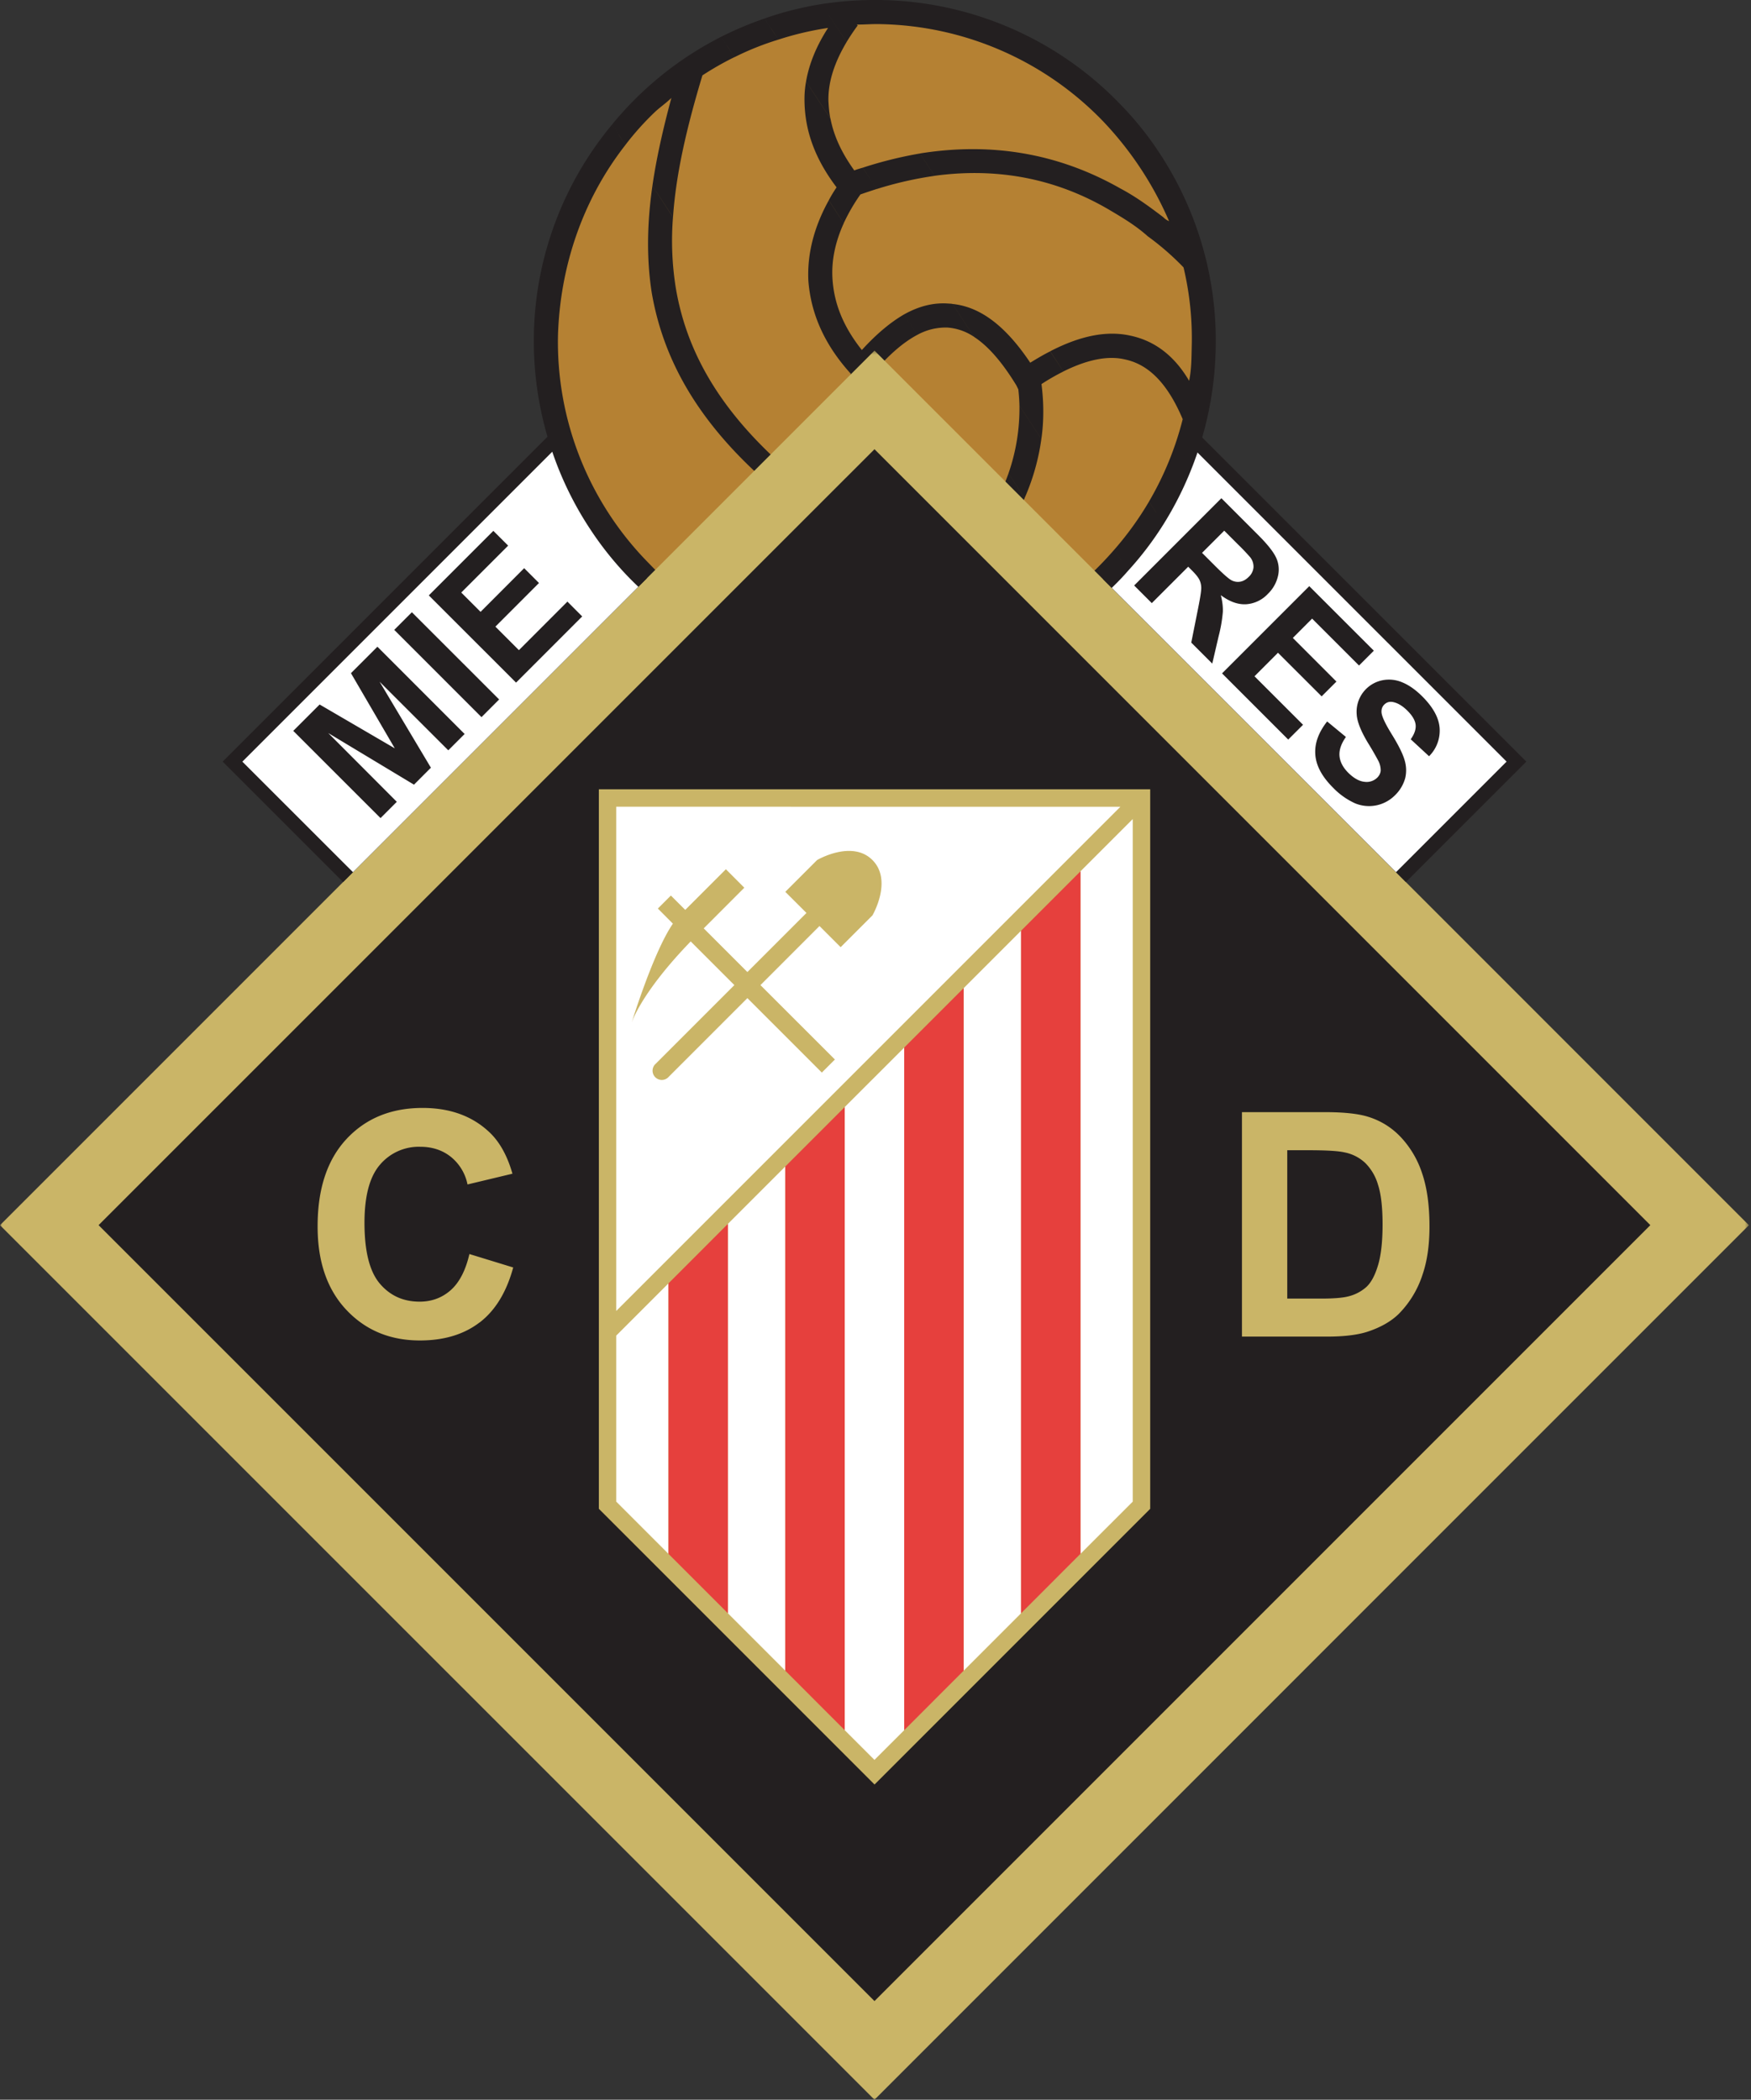
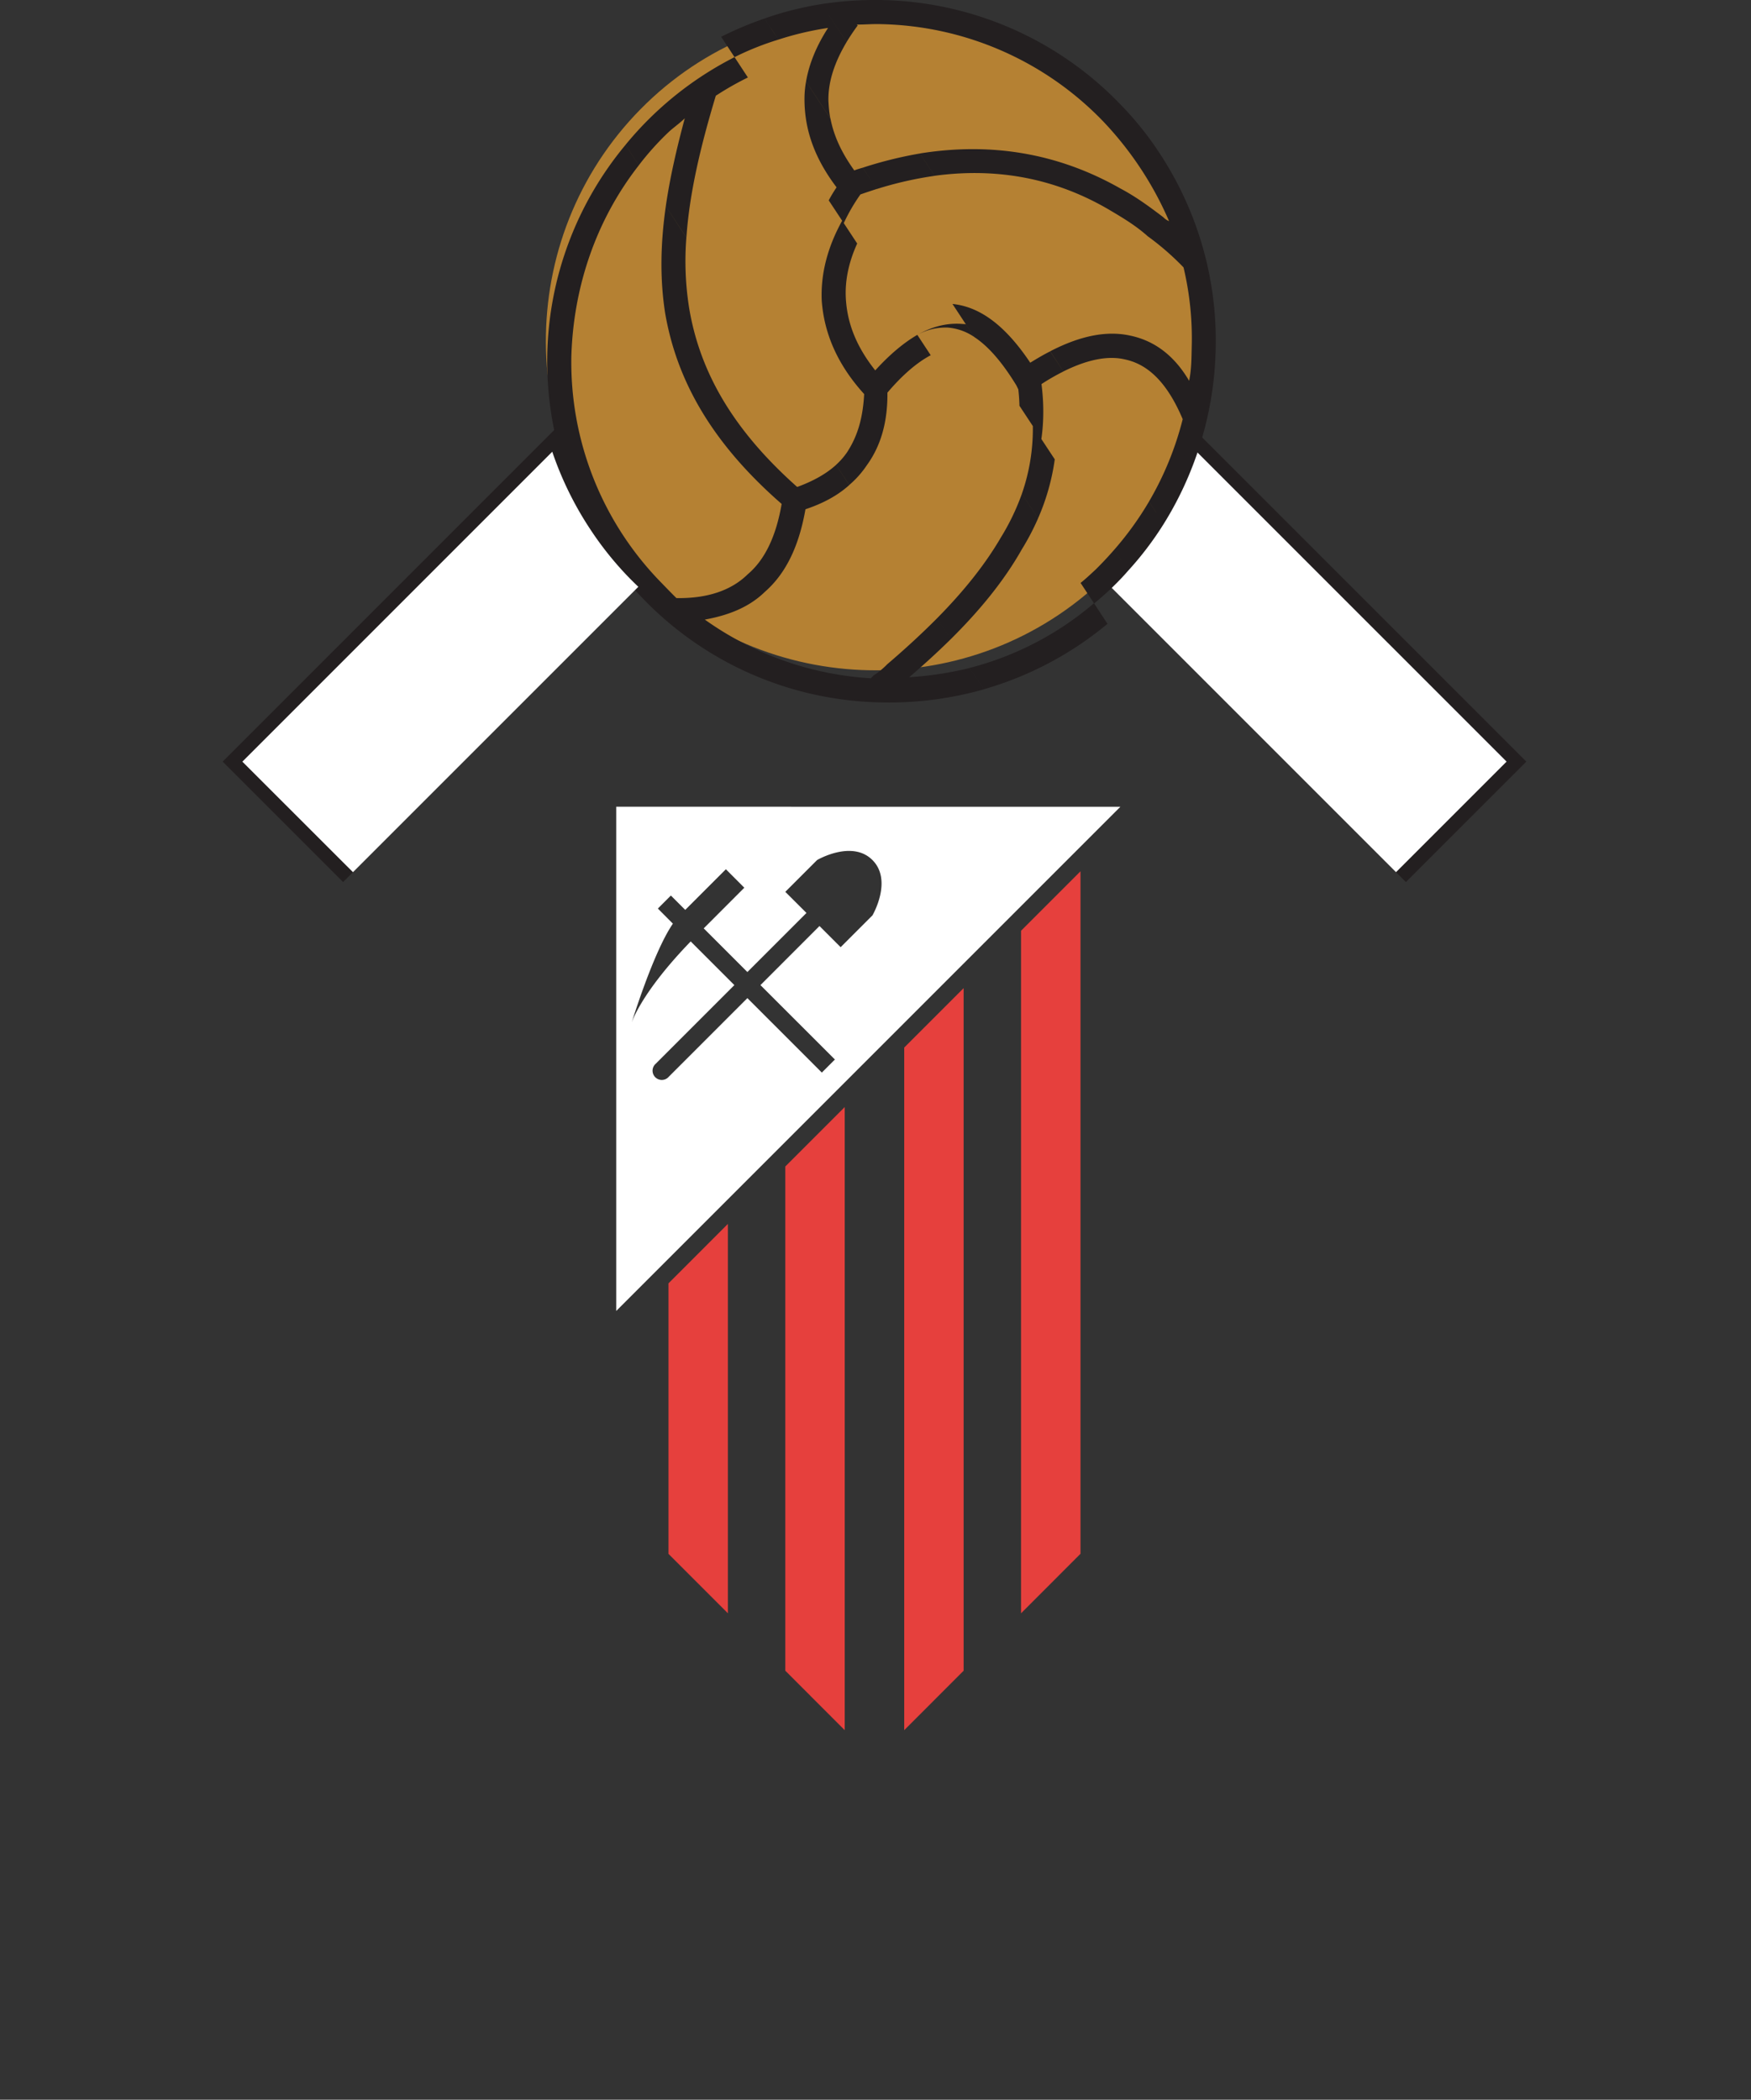
<svg xmlns="http://www.w3.org/2000/svg" width="417" height="500" fill="none">
  <rect width="100%" height="100%" fill="#333333" stroke="none" />
  <path fill="#b58133" fill-rule="evenodd" d="M151.97 135.64c-30.06-31.13-29.15-80.96 1.98-111.03 30.87-29.8 80.66-28.95 110.77 2.24 30.07 31.13 29.14 80.96-1.79 110.81-31.06 30.03-80.86 29.17-110.96-2.02" clip-rule="evenodd" />
-   <path fill="#231f20" fill-rule="evenodd" d="M195.67.97A85 85 0 0 1 209.6 0a81 81 0 0 1 57.17 24.8 77 77 0 0 1 9.4 11.7l.27.42a81 81 0 0 1 13.08 45.87 82 82 0 0 1-12.38 41.95l-3.5-5.32a75 75 0 0 0 8.02-19.6c-3.5-8.29-7.95-12.98-13.67-14.21-4.04-.99-8.99-.02-14.74 2.84l-3.15-4.8c7.2-3.72 13.5-4.98 19.16-3.71 5.73 1.23 10.41 4.75 13.93 10.74.57-2.74.56-5.45.62-8.2a73 73 0 0 0-1.95-18.8 64 64 0 0 0-8.54-7.43c-2.89-2.59-6.07-4.46-9.26-6.35-12.13-7.1-25.92-10.14-41.47-8.04l-3.5-5.32c18.01-2.88 33.84.44 47.78 8.37 3.64 1.93 6.8 4.26 10.15 6.8.25.25.72.7 1.39.94a81 81 0 0 0-15.78-23.84 75.6 75.6 0 0 0-52.88-23.06c-1.82-.07-3.91.12-5.7.1l.22.2a52 52 0 0 0-2.65 3.95zm-13.6 3.43c4.42-1.55 9-2.7 13.6-3.43l5.95 9.04c-2.9 4.87-4.43 9.52-4.33 14.03.08 1.4.18 2.85.47 4.19l-5.8-8.81c.72-4.2 2.47-8.49 5.24-12.77-4 .6-7.98 1.53-11.81 2.78zm95.07 120.35a77 77 0 0 1-8.48 11.17l-3.3-5.02a76 76 0 0 0 8.28-11.47zm-58.05-88.2 3.5 5.32a87 87 0 0 0-13.78 3.14l-3.34-5.08a97 97 0 0 1 13.62-3.38m31 47.12 3.16 4.79a52 52 0 0 0-5.22 3c.57 4.46.58 8.86-.03 13.08l-5.22-7.92a41 41 0 0 0-.27-3.9l-.47-.96c-3.32-5.43-6.62-9.28-10.04-11.52l-5.17-7.86c6.7.67 12.74 5.34 18.52 13.99 1.64-1 3.22-1.95 4.75-2.7M171.75 8.76a84 84 0 0 1 10.34-4.36l3.3 5.03a67 67 0 0 0-10.46 4.18zm96.92 127.16a59 59 0 0 1-3.66 3.85 88 88 0 0 1-4.44 3.94l-3.23-4.9c1.23-.98 2.43-2.11 3.64-3.24a86 86 0 0 0 4.38-4.67zm-76.7-116.5 5.8 8.8c.82 4.2 2.66 8.17 5.68 12.36.67-.27 1.31-.44 2.03-.65L208.8 45q-1.9.61-3.89 1.3a44 44 0 0 0-3.97 6.84l-3.58-5.43a34 34 0 0 1 1.87-3.1c-5.1-6.72-7.52-13.35-7.64-20.47-.03-1.6.08-3.1.37-4.73m34.87 52.96 5.17 7.86a13 13 0 0 0-6.38-2.23 14 14 0 0 0-7.16 1.74l-3.19-4.85c3.59-2.01 7.09-2.88 10.66-2.6.35.02.6.02.9.08m15.95 24.24 5.22 7.92a53 53 0 0 1-3.97 14.04l-3.86-5.84a47 47 0 0 0 2.61-16.12m-97.02-66.95a81 81 0 0 1 25.98-20.9l3.18 4.84a71 71 0 0 0-7.64 4.35c-3.7 12.26-6.3 23.38-7 33.76l-4.91-7.45c.96-6.65 2.55-13.63 4.52-20.94-1.4 1.35-2.76 2.25-3.9 3.33a67 67 0 0 0-7.04 7.85zm114.8 114.04a81 81 0 0 1-29.47 15.59l-3.35-5.09a74 74 0 0 0 29.6-15.4zm-63.19-96 3.58 5.44c-2.04 4.48-2.95 8.9-2.7 13.14.35 5.94 2.54 11.45 7 17.07 3.44-3.78 6.77-6.57 10.02-8.46l3.19 4.85c-3.27 1.73-6.74 4.7-10.31 8.91.07 7.07-1.61 12.75-4.9 17.28a23 23 0 0 1-4.18 4.7l-3.16-4.78q1.51-1.37 2.62-2.99c2.53-3.87 3.77-8.16 4.08-13.87-6.5-7.16-9.52-14.58-10.1-22.16-.3-6.24 1.3-12.71 4.86-19.12m42.8 65.03 3.86 5.84a59 59 0 0 1-3.87 7.38c-4.27 7.56-10.06 14.59-16.93 21.4l-3.27-4.97c6.2-6.28 11.35-12.63 15.2-19.24a55 55 0 0 0 5.01-10.41m-90.26 24.92a78 78 0 0 1-9.39-11.69l-.27-.41a81.6 81.6 0 0 1-13.11-45.93 80.5 80.5 0 0 1 18.62-49.96l3.19 4.84c-10.4 13.3-15.6 29.34-16.07 45.49a75 75 0 0 0 21.19 53.67c1.3 1.34 2.65 2.74 3.83 3.9 7.29.13 13.05-1.8 16.95-5.64 4.2-3.54 6.81-9.23 8.11-16.78-16.89-14.72-25.05-29.69-27.76-45.52-1.27-8.24-1.08-16.58.17-25.36l4.9 7.45a71 71 0 0 0 .67 16.84c2.48 14.72 10 28.58 25.72 42.55 3.75-1.37 6.86-3.08 9.25-5.25l3.16 4.79c-2.83 2.54-6.28 4.38-10.44 5.77-1.52 8.63-4.56 15.2-9.67 19.67-3.72 3.63-8.62 5.58-14.3 6.6a76 76 0 0 0 39.54 13.98l.2-.21.45-.47c1.4-.84 2.8-2.18 3.25-2.66q6.43-5.48 11.86-10.94l3.27 4.97a187 187 0 0 1-9.89 9.05 80 80 0 0 0 14.4-2.2l3.35 5.09a82 82 0 0 1-24.04 3.12 80.8 80.8 0 0 1-57.14-24.75" clip-rule="evenodd" />
+   <path fill="#231f20" fill-rule="evenodd" d="M195.67.97A85 85 0 0 1 209.6 0a81 81 0 0 1 57.17 24.8 77 77 0 0 1 9.4 11.7l.27.42a81 81 0 0 1 13.08 45.87 82 82 0 0 1-12.38 41.95l-3.5-5.32a75 75 0 0 0 8.02-19.6c-3.5-8.29-7.95-12.98-13.67-14.21-4.04-.99-8.99-.02-14.74 2.84l-3.15-4.8c7.2-3.72 13.5-4.98 19.16-3.71 5.73 1.23 10.41 4.75 13.93 10.74.57-2.74.56-5.45.62-8.2a73 73 0 0 0-1.95-18.8 64 64 0 0 0-8.54-7.43c-2.89-2.59-6.07-4.46-9.26-6.35-12.13-7.1-25.92-10.14-41.47-8.04l-3.5-5.32c18.01-2.88 33.84.44 47.78 8.37 3.64 1.93 6.8 4.26 10.15 6.8.25.25.72.7 1.39.94a81 81 0 0 0-15.78-23.84 75.6 75.6 0 0 0-52.88-23.06c-1.82-.07-3.91.12-5.7.1l.22.2a52 52 0 0 0-2.65 3.95zm-13.6 3.43c4.42-1.55 9-2.7 13.6-3.43l5.95 9.04c-2.9 4.87-4.43 9.52-4.33 14.03.08 1.4.18 2.85.47 4.19l-5.8-8.81c.72-4.2 2.47-8.49 5.24-12.77-4 .6-7.98 1.53-11.81 2.78zm95.07 120.35a77 77 0 0 1-8.48 11.17l-3.3-5.02a76 76 0 0 0 8.28-11.47zm-58.05-88.2 3.5 5.32a87 87 0 0 0-13.78 3.14l-3.34-5.08a97 97 0 0 1 13.62-3.38m31 47.12 3.16 4.79a52 52 0 0 0-5.22 3c.57 4.46.58 8.86-.03 13.08l-5.22-7.92a41 41 0 0 0-.27-3.9l-.47-.96c-3.32-5.43-6.62-9.28-10.04-11.52l-5.17-7.86c6.7.67 12.74 5.34 18.52 13.99 1.64-1 3.22-1.95 4.75-2.7M171.75 8.76a84 84 0 0 1 10.34-4.36l3.3 5.03a67 67 0 0 0-10.46 4.18zm96.92 127.16a59 59 0 0 1-3.66 3.85 88 88 0 0 1-4.44 3.94l-3.23-4.9c1.23-.98 2.43-2.11 3.64-3.24a86 86 0 0 0 4.38-4.67zm-76.7-116.5 5.8 8.8c.82 4.2 2.66 8.17 5.68 12.36.67-.27 1.31-.44 2.03-.65L208.8 45q-1.9.61-3.89 1.3a44 44 0 0 0-3.97 6.84l-3.58-5.43a34 34 0 0 1 1.87-3.1c-5.1-6.72-7.52-13.35-7.64-20.47-.03-1.6.08-3.1.37-4.73m34.87 52.96 5.17 7.86a13 13 0 0 0-6.38-2.23 14 14 0 0 0-7.16 1.74c3.59-2.01 7.09-2.88 10.66-2.6.35.02.6.02.9.08m15.95 24.24 5.22 7.92a53 53 0 0 1-3.97 14.04l-3.86-5.84a47 47 0 0 0 2.61-16.12m-97.02-66.95a81 81 0 0 1 25.98-20.9l3.18 4.84a71 71 0 0 0-7.64 4.35c-3.7 12.26-6.3 23.38-7 33.76l-4.91-7.45c.96-6.65 2.55-13.63 4.52-20.94-1.4 1.35-2.76 2.25-3.9 3.33a67 67 0 0 0-7.04 7.85zm114.8 114.04a81 81 0 0 1-29.47 15.59l-3.35-5.09a74 74 0 0 0 29.6-15.4zm-63.19-96 3.58 5.44c-2.04 4.48-2.95 8.9-2.7 13.14.35 5.94 2.54 11.45 7 17.07 3.44-3.78 6.77-6.57 10.02-8.46l3.19 4.85c-3.27 1.73-6.74 4.7-10.31 8.91.07 7.07-1.61 12.75-4.9 17.28a23 23 0 0 1-4.18 4.7l-3.16-4.78q1.51-1.37 2.62-2.99c2.53-3.87 3.77-8.16 4.08-13.87-6.5-7.16-9.52-14.58-10.1-22.16-.3-6.24 1.3-12.71 4.86-19.12m42.8 65.03 3.86 5.84a59 59 0 0 1-3.87 7.38c-4.27 7.56-10.06 14.59-16.93 21.4l-3.27-4.97c6.2-6.28 11.35-12.63 15.2-19.24a55 55 0 0 0 5.01-10.41m-90.26 24.92a78 78 0 0 1-9.39-11.69l-.27-.41a81.6 81.6 0 0 1-13.11-45.93 80.5 80.5 0 0 1 18.62-49.96l3.19 4.84c-10.4 13.3-15.6 29.34-16.07 45.49a75 75 0 0 0 21.19 53.67c1.3 1.34 2.65 2.74 3.83 3.9 7.29.13 13.05-1.8 16.95-5.64 4.2-3.54 6.81-9.23 8.11-16.78-16.89-14.72-25.05-29.69-27.76-45.52-1.27-8.24-1.08-16.58.17-25.36l4.9 7.45a71 71 0 0 0 .67 16.84c2.48 14.72 10 28.58 25.72 42.55 3.75-1.37 6.86-3.08 9.25-5.25l3.16 4.79c-2.83 2.54-6.28 4.38-10.44 5.77-1.52 8.63-4.56 15.2-9.67 19.67-3.72 3.63-8.62 5.58-14.3 6.6a76 76 0 0 0 39.54 13.98l.2-.21.45-.47c1.4-.84 2.8-2.18 3.25-2.66q6.43-5.48 11.86-10.94l3.27 4.97a187 187 0 0 1-9.89 9.05 80 80 0 0 0 14.4-2.2l3.35 5.09a82 82 0 0 1-24.04 3.12 80.8 80.8 0 0 1-57.14-24.75" clip-rule="evenodd" />
  <mask id="a" width="417" height="417" x="0" y="83" maskUnits="userSpaceOnUse" style="mask-type:luminance">
-     <path fill="#fff" d="M0 83.4h416.5V500H0z" />
-   </mask>
+     </mask>
  <g mask="url(#a)">
    <path fill="#cab567" d="M208.26 500 416.5 291.75 208.26 83.49 0 291.75z" />
  </g>
-   <path fill="#231f20" d="M325.12 276.92a10 10 0 0 0-4.95-2.51q-2.25-.52-8.8-.51h-4.81v35.33h8q4.48 0 6.48-.51a10 10 0 0 0 4.32-2.22q1.72-1.56 2.8-5.15 1.1-3.59 1.1-9.77t-1.1-9.5a12 12 0 0 0-3.04-5.16" />
-   <path fill="#231f20" d="M208.26 106.97 23.48 291.74l184.78 184.77 184.77-184.77zM114.2 314.92q-5.6 4.28-14.2 4.28-10.66 0-17.52-7.29T75.64 292q0-13.38 6.88-20.77 6.9-7.4 18.12-7.4 9.81 0 15.93 5.8 3.64 3.44 5.47 9.86l-10.7 2.56a11.3 11.3 0 0 0-3.95-6.56q-3-2.4-7.29-2.41a12.1 12.1 0 0 0-9.61 4.27q-3.69 4.27-3.69 13.84 0 10.16 3.65 14.47 3.65 4.3 9.48 4.3 4.3 0 7.4-2.73 3.1-2.75 4.46-8.61l10.43 3.2q-2.4 8.82-8 13.1m159.7 44.37-65.65 65.65-65.65-65.65V187.95h131.3zm64.88-55.84a23.6 23.6 0 0 1-5.7 9.44q-2.81 2.73-7.56 4.27-3.56 1.12-9.53 1.12h-20.24v-53.45h19.66q6.64 0 10.14 1.03 4.68 1.38 8.03 4.92a23 23 0 0 1 5.09 8.66q1.74 5.12 1.74 12.63 0 6.6-1.63 11.38" />
-   <path fill="#fff" d="m159.2 305.6-12.45 12.45v39.52l12.45 12.45zm27.82-27.83-13.67 13.67v92.73l13.67 13.67zm28.31-28.3-14.16 14.15V412l7.08 7.08 7.08-7.07zm27.83-27.83-13.67 13.67v162.53l13.67-13.67zm14.15-14.15v162.53l12.45-12.44V195.04z" />
  <path fill="#e6403d" d="M243.16 384.17 257.32 370V207.48l-14.16 14.16zM215.34 412l14.15-14.16V235.3l-14.15 14.15zm-14.17-148.38-14.15 14.15v120.07L201.17 412zm-41.97 106.4 14.15 14.15v-92.73L159.2 305.6z" />
  <path fill="#fff" d="M146.75 192.1v120.08l120.07-120.07zm53.45 33.45-5.04-5.04-14.06 14.07 17.73 17.72-3.11 3.11-17.73-17.73-18.7 18.7a2.2 2.2 0 1 1-3.1-3.1l18.7-18.7-10.4-10.4c-12.03 12.44-14.08 19.42-14.08 19.42s5.15-16.84 9.84-23.65l-3.58-3.6 3.1-3.1 3.42 3.42 9.68-9.68 4.39 4.4-9.67 9.68 10.4 10.4 14.07-14.07-5.04-5.03 7.57-7.57s8.3-4.89 13.18 0 0 13.18 0 13.18z" />
  <path fill="#231f20" d="M151.98 135.64a78 78 0 0 1-19.25-33.98l-79.7 79.7 28.68 28.68 72.35-72.35q-1.05-1.01-2.08-2.05m132.03-33.76a77.5 77.5 0 0 1-21.07 35.78l-.27.24 72.14 72.14 28.68-28.68z" />
  <path fill="#fff" d="M285.18 107.75c-2 5.9-4.67 11.6-8.04 17a77 77 0 0 1-8.48 11.16 59 59 0 0 1-3.66 3.85l-.24.23 67.7 67.7 26.33-26.33zm-135.26 29.92a78 78 0 0 1-9.39-11.7l-.27-.41a80 80 0 0 1-8.74-17.99l-73.8 73.8c3.43 3.42 20.7 20.7 26.34 26.32l67.96-67.96q-1.06-1-2.1-2.06" />
-   <path fill="#231f20" d="m90.62 194.81-20.78-20.77 6.28-6.28 17.9 10.44-10.44-17.9 6.3-6.3 20.77 20.78-3.89 3.89-16.36-16.34 12.22 20.48-4.03 4.04-20.42-12.29 16.33 16.37zm24.05-24.04-20.78-20.78 4.2-4.2 20.78 20.77zm8.23-8.22-20.78-20.77 15.37-15.37 3.53 3.52-11.17 11.17 4.6 4.6 10.38-10.4 3.53 3.53-10.38 10.39 5.6 5.6 11.55-11.56 3.52 3.53zm147.2-23.13 20.77-20.78 8.8 8.8q3.3 3.3 4.25 5.38a6.7 6.7 0 0 1 .42 4.4 8.5 8.5 0 0 1-2.37 4.17 7.8 7.8 0 0 1-5.23 2.5q-2.9.15-6-2.16.55 2.14.48 3.97a34 34 0 0 1-.99 5.75l-1.53 6.57-5-5 1.5-7.52q.82-4.03.87-5.25a4.5 4.5 0 0 0-.4-2.12q-.41-.9-1.86-2.34l-.84-.84-8.67 8.67zm16.17-7.77 3.08 3.08q3 3 4 3.49 1 .48 2.05.29 1.05-.2 1.98-1.14a3.5 3.5 0 0 0 1.14-2.25 3.6 3.6 0 0 0-.75-2.38 49 49 0 0 0-2.97-3.12l-3.25-3.25zm4.76 28.7 20.77-20.77 15.38 15.37-3.53 3.53-11.17-11.17-4.59 4.6 10.38 10.39-3.52 3.52-10.4-10.38-5.59 5.6 11.56 11.55-3.53 3.52zm25.03 11.45 4.47 3.69q-1.7 2.42-1.53 4.5t2.06 4q2.02 2 3.9 2.18a3.6 3.6 0 0 0 3.02-.98q.75-.74.83-1.69a5 5 0 0 0-.6-2.4 77 77 0 0 0-2.45-4.23q-2.52-4.2-2.66-6.75a7.65 7.65 0 0 1 6.12-8.13 8 8 0 0 1 4.69.48q2.4.97 4.8 3.36 3.9 3.9 4.14 7.6a8.6 8.6 0 0 1-2.52 6.65l-4.37-4.04q1.34-1.87 1.17-3.46-.18-1.57-1.94-3.33-1.8-1.8-3.59-2.1-1.13-.17-1.95.64-.73.74-.64 1.88.13 1.45 2.46 5.22 2.32 3.75 3 6 .69 2.22.18 4.4a9 9 0 0 1-2.48 4.13 8.7 8.7 0 0 1-9.46 1.87 17 17 0 0 1-5.27-3.75q-3.94-3.93-4.2-7.88-.28-3.93 2.82-7.86" />
</svg>